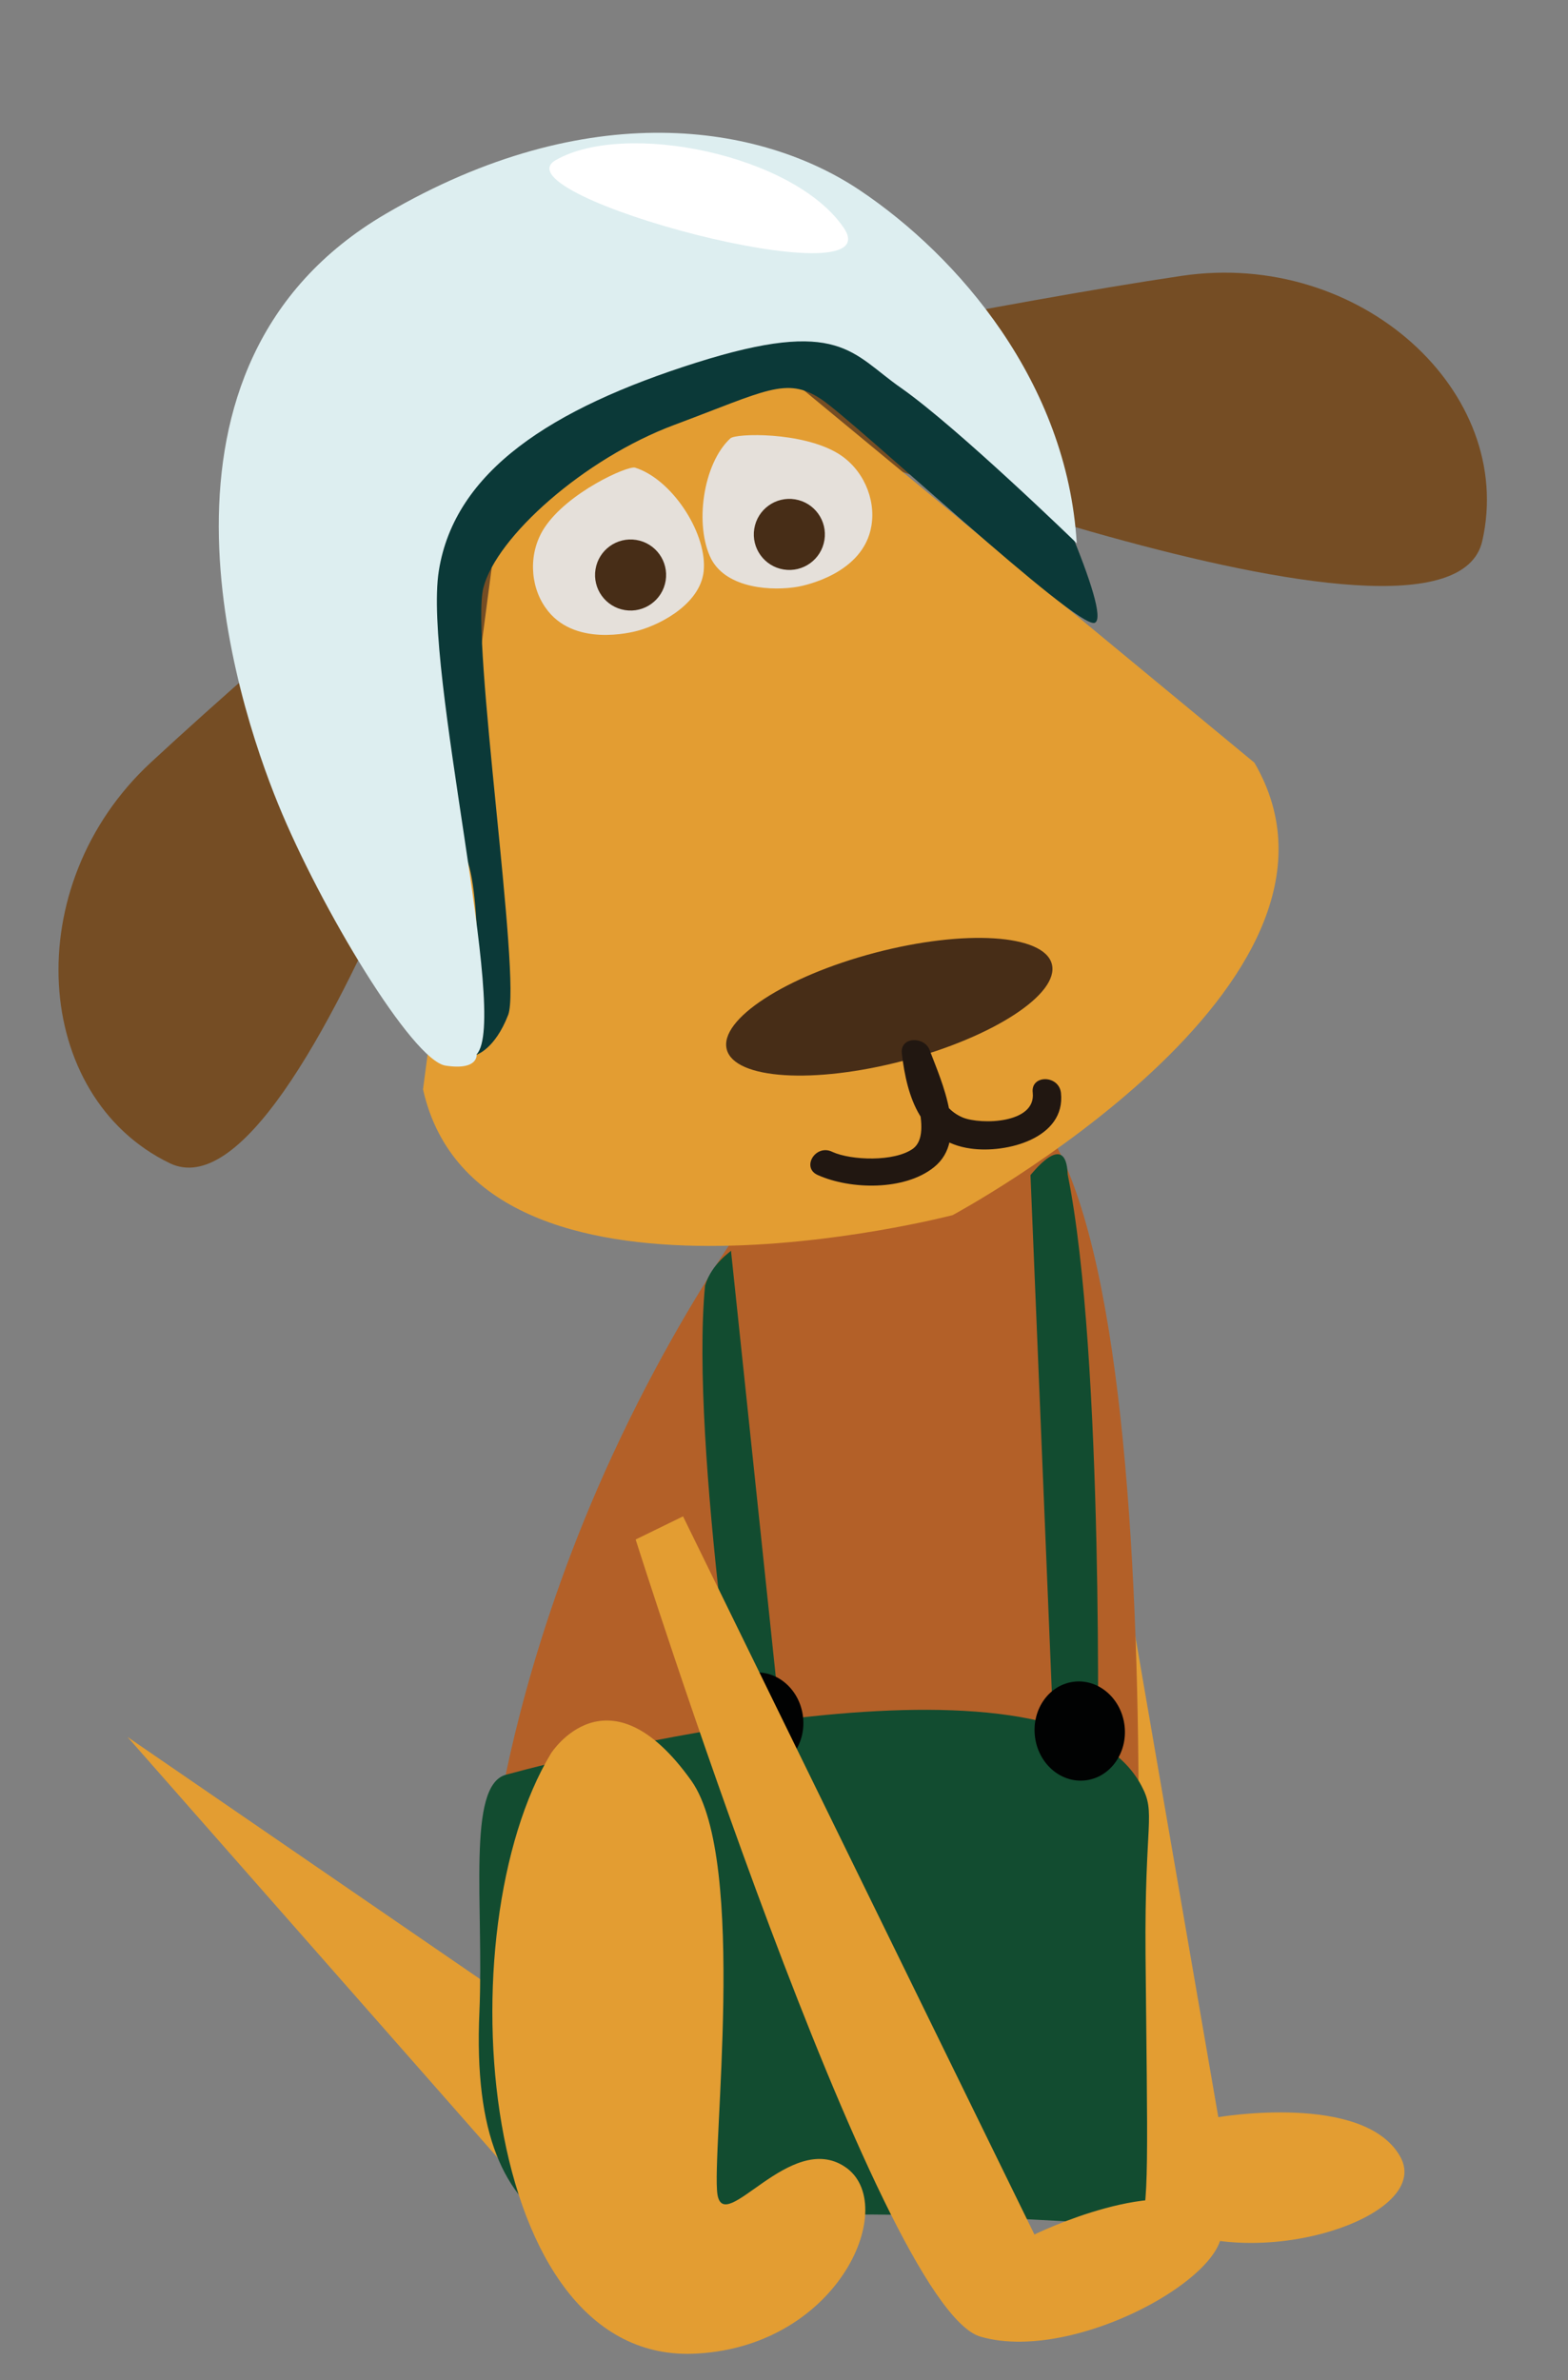
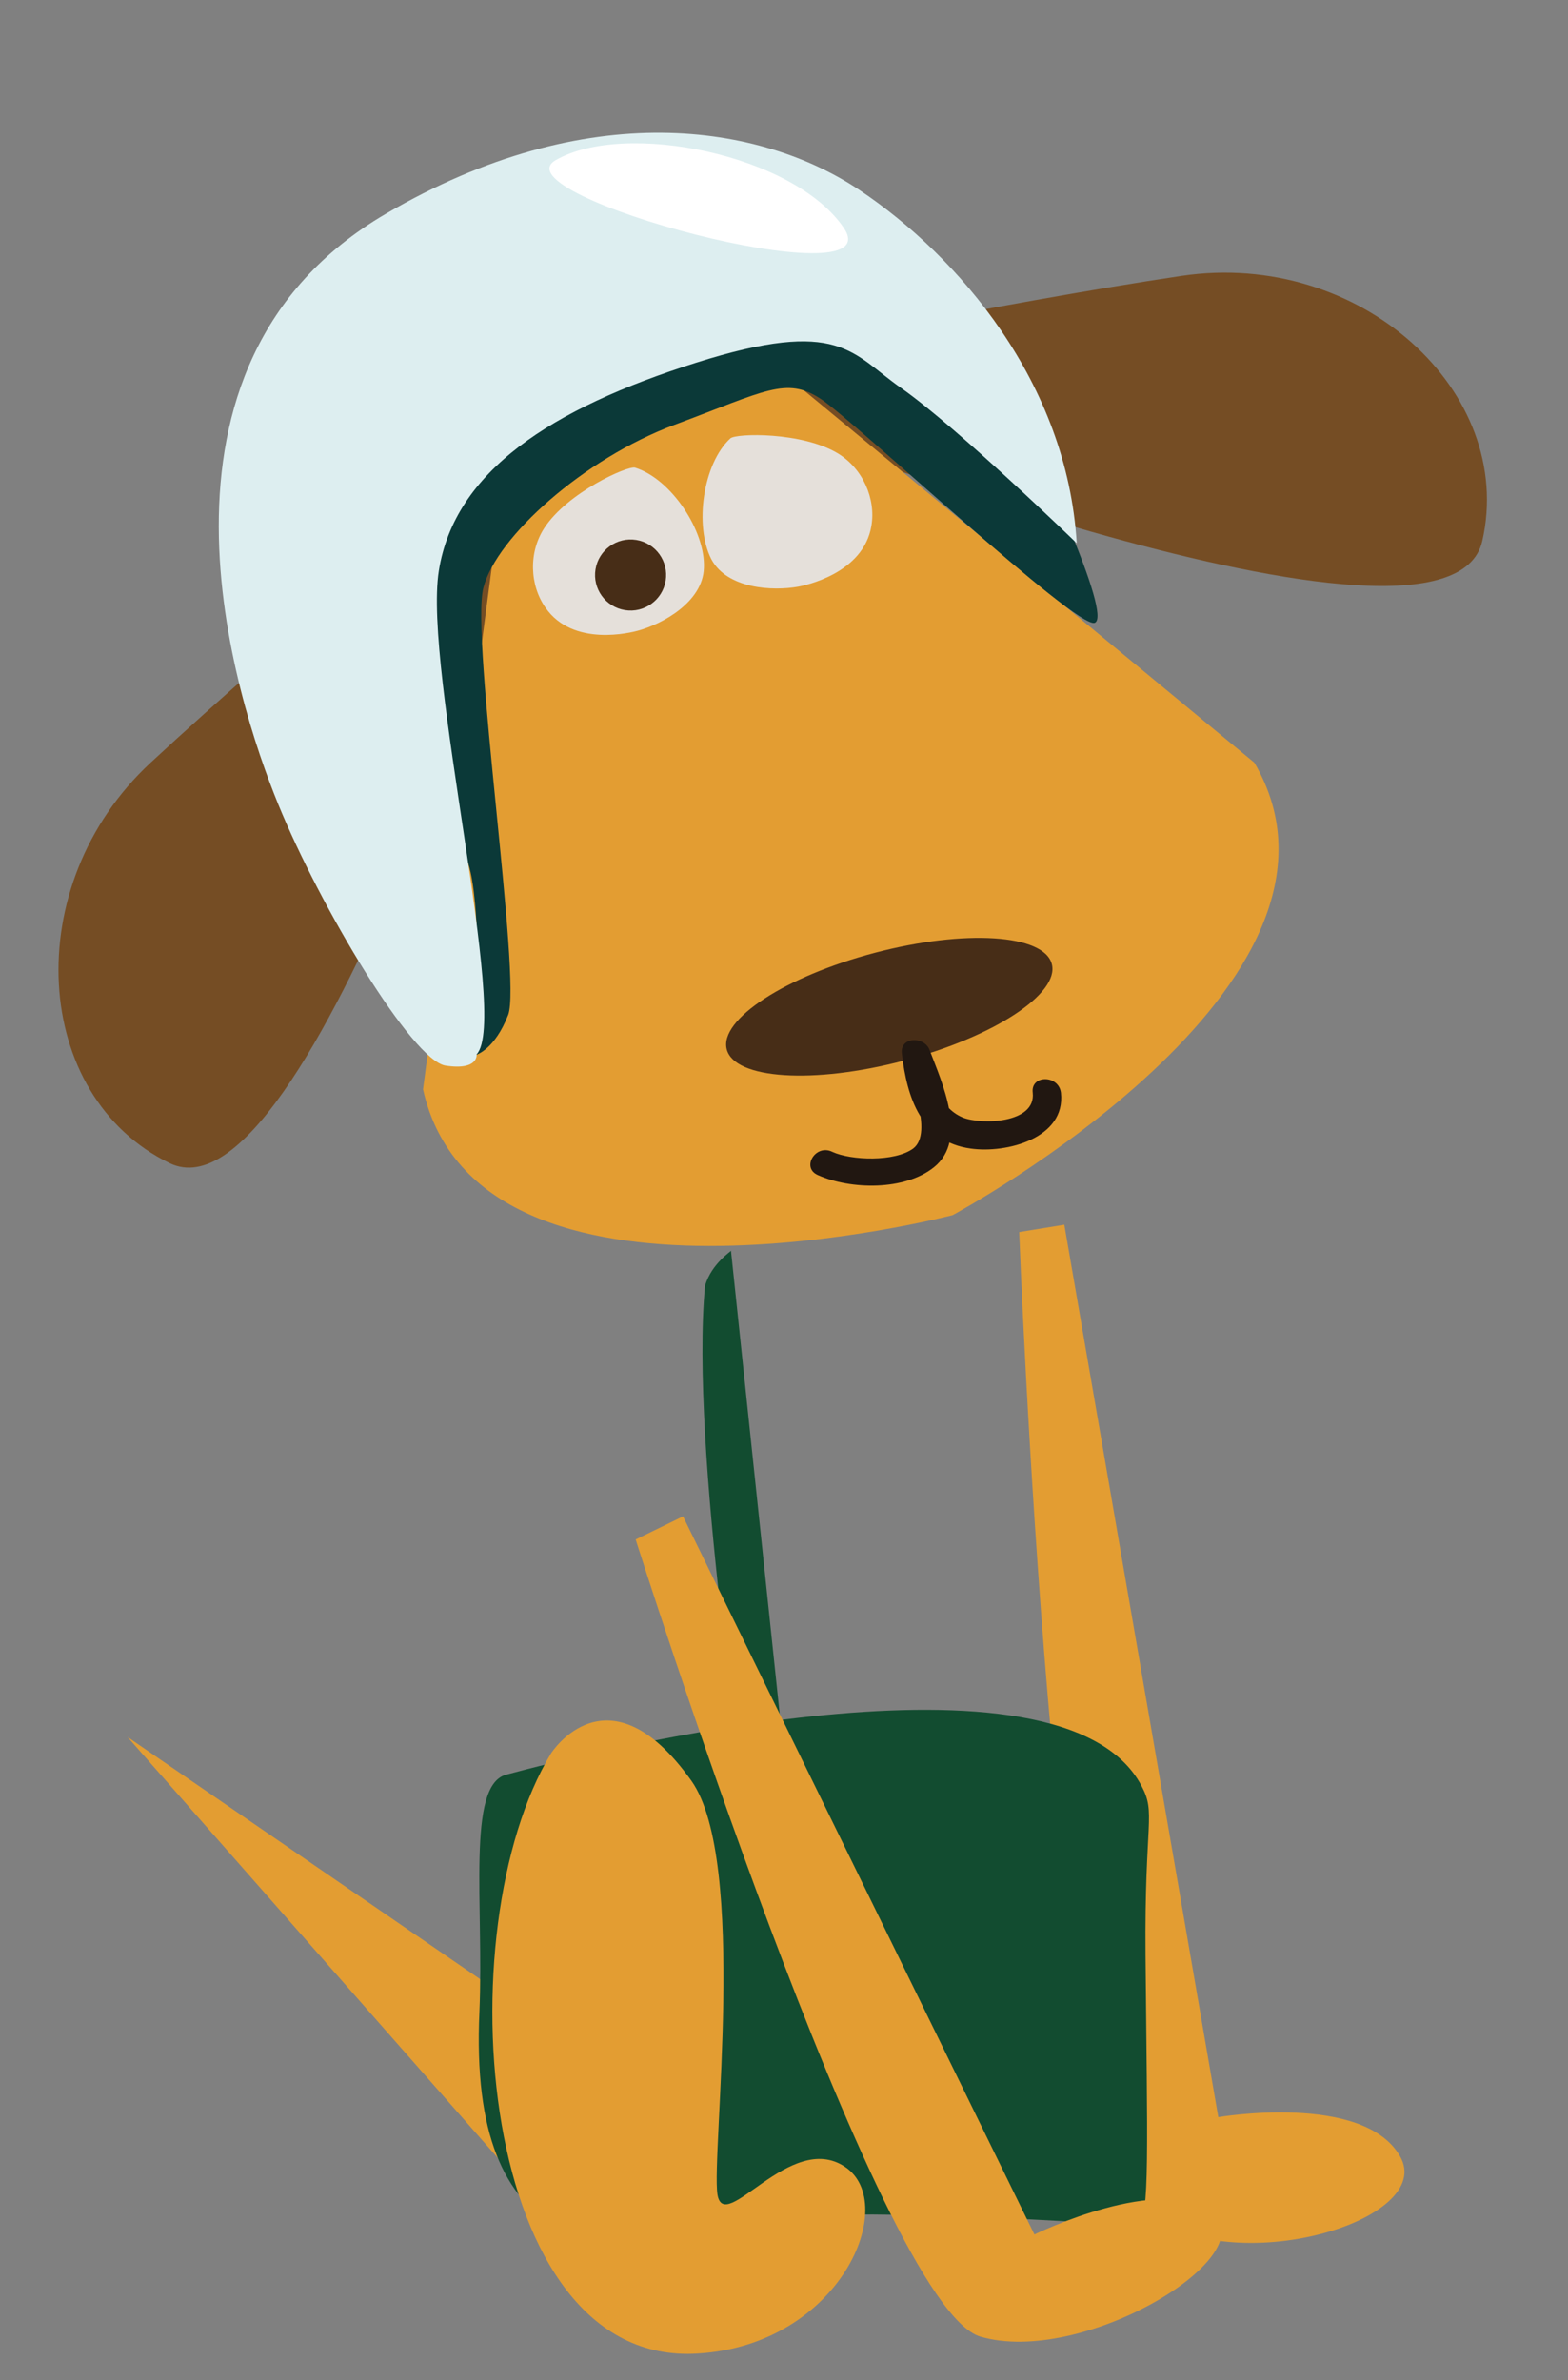
<svg xmlns="http://www.w3.org/2000/svg" version="1.1" id="Ebene_1" x="0px" y="0px" viewBox="0 0 278 421.9" style="enable-background:new 0 0 278 421.9;" xml:space="preserve">
  <rect x="0" y="0" width="278" height="421.9" fill="#808080" stroke="none" />
  <style type="text/css">
	.st0{fill:#9E9792;}
	.st1{fill:#754D24;}
	.st2{fill:#E39D32;}
	.st3{fill:#B36028;}
	.st4{fill:#472D17;}
	.st5{fill:#211711;}
	.st6{fill:#E5E0DA;}
	.st7{fill:#124C30;}
	.st8{fill:#010202;}
	.st9{fill:#0B3938;}
	.st10{fill:#DDEEF0;}
	.st11{fill:#FFFFFF;}
</style>
  <path class="st0" d="M90,364.1" />
  <path class="st1" d="M93.4,92.6c0,0-38.8,125.4-63.3,113.6c-24.4-11.8-26.9-49.2-3.4-71s62.9-54.6,62.9-54.6L93.4,92.6z" />
  <path class="st1" d="M134.6,74.4c0,0,122.2,48,128.2,21.5c6-26.4-21.6-51.7-53.3-47S127.6,64,127.6,64L134.6,74.4z" />
  <polygon class="st2" points="104.3,364 22.6,307.9 91.4,386.1 " />
  <path class="st2" d="M188.7,217.1L216,375.3c0,0,25.7-4.4,32.2,6.9c6.6,11.3-29.1,22.2-45.2,10.1c-16.2-12-22.3-173.9-22.3-173.9  L188.7,217.1z" />
-   <path class="st3" d="M141.4,204.1c0,0-17.2,20.1-32.7,53.6c-14.7,31.7-19.4,58.1-20.5,64.6c-4.6,26.9,4.3,47.3,6.5,66.3  c37.8,0,67.4,3.3,105.2,3.3c0,0,11.5-180.9-20.9-198.2L141.4,204.1z" />
  <path class="st2" d="M222.4,135.2l-91.6-75.7L111,68.4l-20.5,7L75,193.1c9.9,44.3,93.9,22.3,93.9,22.3S245.3,174.4,222.4,135.2z" />
  <ellipse transform="matrix(0.967 -0.254 0.254 0.967 -40.167 45.908)" class="st4" cx="157.7" cy="178.5" rx="29.8" ry="9.9" />
  <g>
    <g>
      <path class="st5" d="M145,208.3c5.8,2.6,15.4,2.8,20.6-1.4c6.1-4.9,1.4-15-0.8-20.8c-0.9-2.4-5.3-2.4-4.9,0.7    c0.9,7.7,3.4,15.6,12.2,16.8c6.3,0.9,16.9-1.8,16-9.9c-0.4-3.2-5.4-3.2-5,0c0.6,5.5-9.2,5.7-12.4,4.4c-4.5-1.9-5.2-6.9-5.8-11.2    c-1.6,0.2-3.3,0.4-4.9,0.7c1.2,3.1,5.6,13.2,1.9,16c-3.3,2.4-11,2.1-14.3,0.6C144.6,202.7,142,207,145,208.3L145,208.3z" />
    </g>
  </g>
  <path class="st6" d="M112.6,82.9c-1.3-0.4-12,4.4-16.1,10.7c-2.8,4.3-2.6,10.1,0.2,14.1c4.9,7.1,15.3,4.4,16.4,4.1  c4.4-1.2,11.5-5.1,11.7-11.1C125.1,94.1,119,84.9,112.6,82.9z" />
  <ellipse transform="matrix(0.16 -0.987 0.987 0.16 -6.763 195.957)" class="st4" cx="111.8" cy="102" rx="6.3" ry="6.3" />
  <path class="st6" d="M129.5,77.7c1-0.9,12.7-1.2,19.1,2.7c4.4,2.7,6.7,8,5.9,12.8c-1.4,8.5-11.9,10.6-13,10.8  c-4.5,0.8-12.6,0.4-15.4-4.9C123.1,93.2,124.6,82.2,129.5,77.7z" />
-   <ellipse transform="matrix(0.16 -0.987 0.987 0.16 24.079 217.763)" class="st4" cx="140" cy="94.7" rx="6.3" ry="6.3" />
  <path class="st7" d="M98.7,395c-9.2-5.6-14.7-16.4-13.7-38.4c0.8-18.9-2.3-40.1,4.7-42c14.7-4,98.6-24.9,112.7,2  c2.6,4.9,0.5,6.1,0.7,30c0.3,33.5,0.8,47.2-1.3,47.3c-7.3,0.7-17.4-0.9-43.3-1.3C118.3,391.9,108,400.6,98.7,395z" />
-   <path class="st7" d="M189.3,208.2c6.5,32.3,5.3,106.1,5.3,106.1s-7.1-1.3-7.6-1.9l-4.3-104.1C182.7,208.4,189,200,189.3,208.2z" />
  <path class="st7" d="M125,227.9c-2.7,28.5,7.3,91.3,7.3,91.3s6.9-1.9,7.3-2.4l-10-95.1C129.7,221.8,126.2,223.9,125,227.9z" />
-   <ellipse transform="matrix(0.994 -0.111 0.111 0.994 -33.047 16.805)" class="st8" cx="134.4" cy="305.2" rx="8" ry="8.8" />
-   <ellipse transform="matrix(0.994 -0.111 0.111 0.994 -32.873 23.141)" class="st8" cx="191.4" cy="306.8" rx="8" ry="8.8" />
  <path class="st2" d="M97.7,310.8c0,0,10.1-15.9,24.9,4.9c10,14.2,3.5,65.9,4.6,73.3c1.2,7.4,12.9-11.4,22.6-4.9  c9.8,6.5-0.8,31.6-26.1,33.1C84.6,419.7,78.8,342,97.7,310.8z" />
  <path class="st2" d="M121.1,268.8l62.3,127.3c0,0,22.9-11.2,31.7-3.6s-23.2,27-41.3,21.7c-18.1-5.4-61.1-141.3-61.1-141.3  L121.1,268.8z" />
  <g>
    <path class="st9" d="M123.9,54.6c17.9-2.4,46.5-1,53.6,13s19.7,41.5,16.6,42.8s-42.5-35.7-48.6-39.7s-9.8-1.4-25.9,4.6   S88,95.2,85.7,104.2c-2.3,8.9,6.8,69.4,4.4,75.7c-2.4,6.2-5.7,7.1-5.7,7.1s1.3-25.6-1.4-34c-2.7-8.4-25.3-42.6-0.7-69.6   S113,56,123.9,54.6z" />
    <path class="st10" d="M68.4,37.9c35.9-21,66.5-15.9,84-4.2s36.8,34.1,38.5,62.6c0,0-21-20.4-31.1-27.5c-8.8-6.1-10.8-12.6-36.4-4.5   s-42.8,19.2-45.6,36.9c-2.8,17.6,12.6,79.5,6.7,85.7c0,0,0.4,2.9-5.5,2s-22.2-28-29.7-46.4S22.4,64.8,68.4,37.9z" />
    <path class="st11" d="M98.5,28.4c12.3-7.1,42.3-1,51.1,12S87.9,34.6,98.5,28.4z" />
  </g>
</svg>